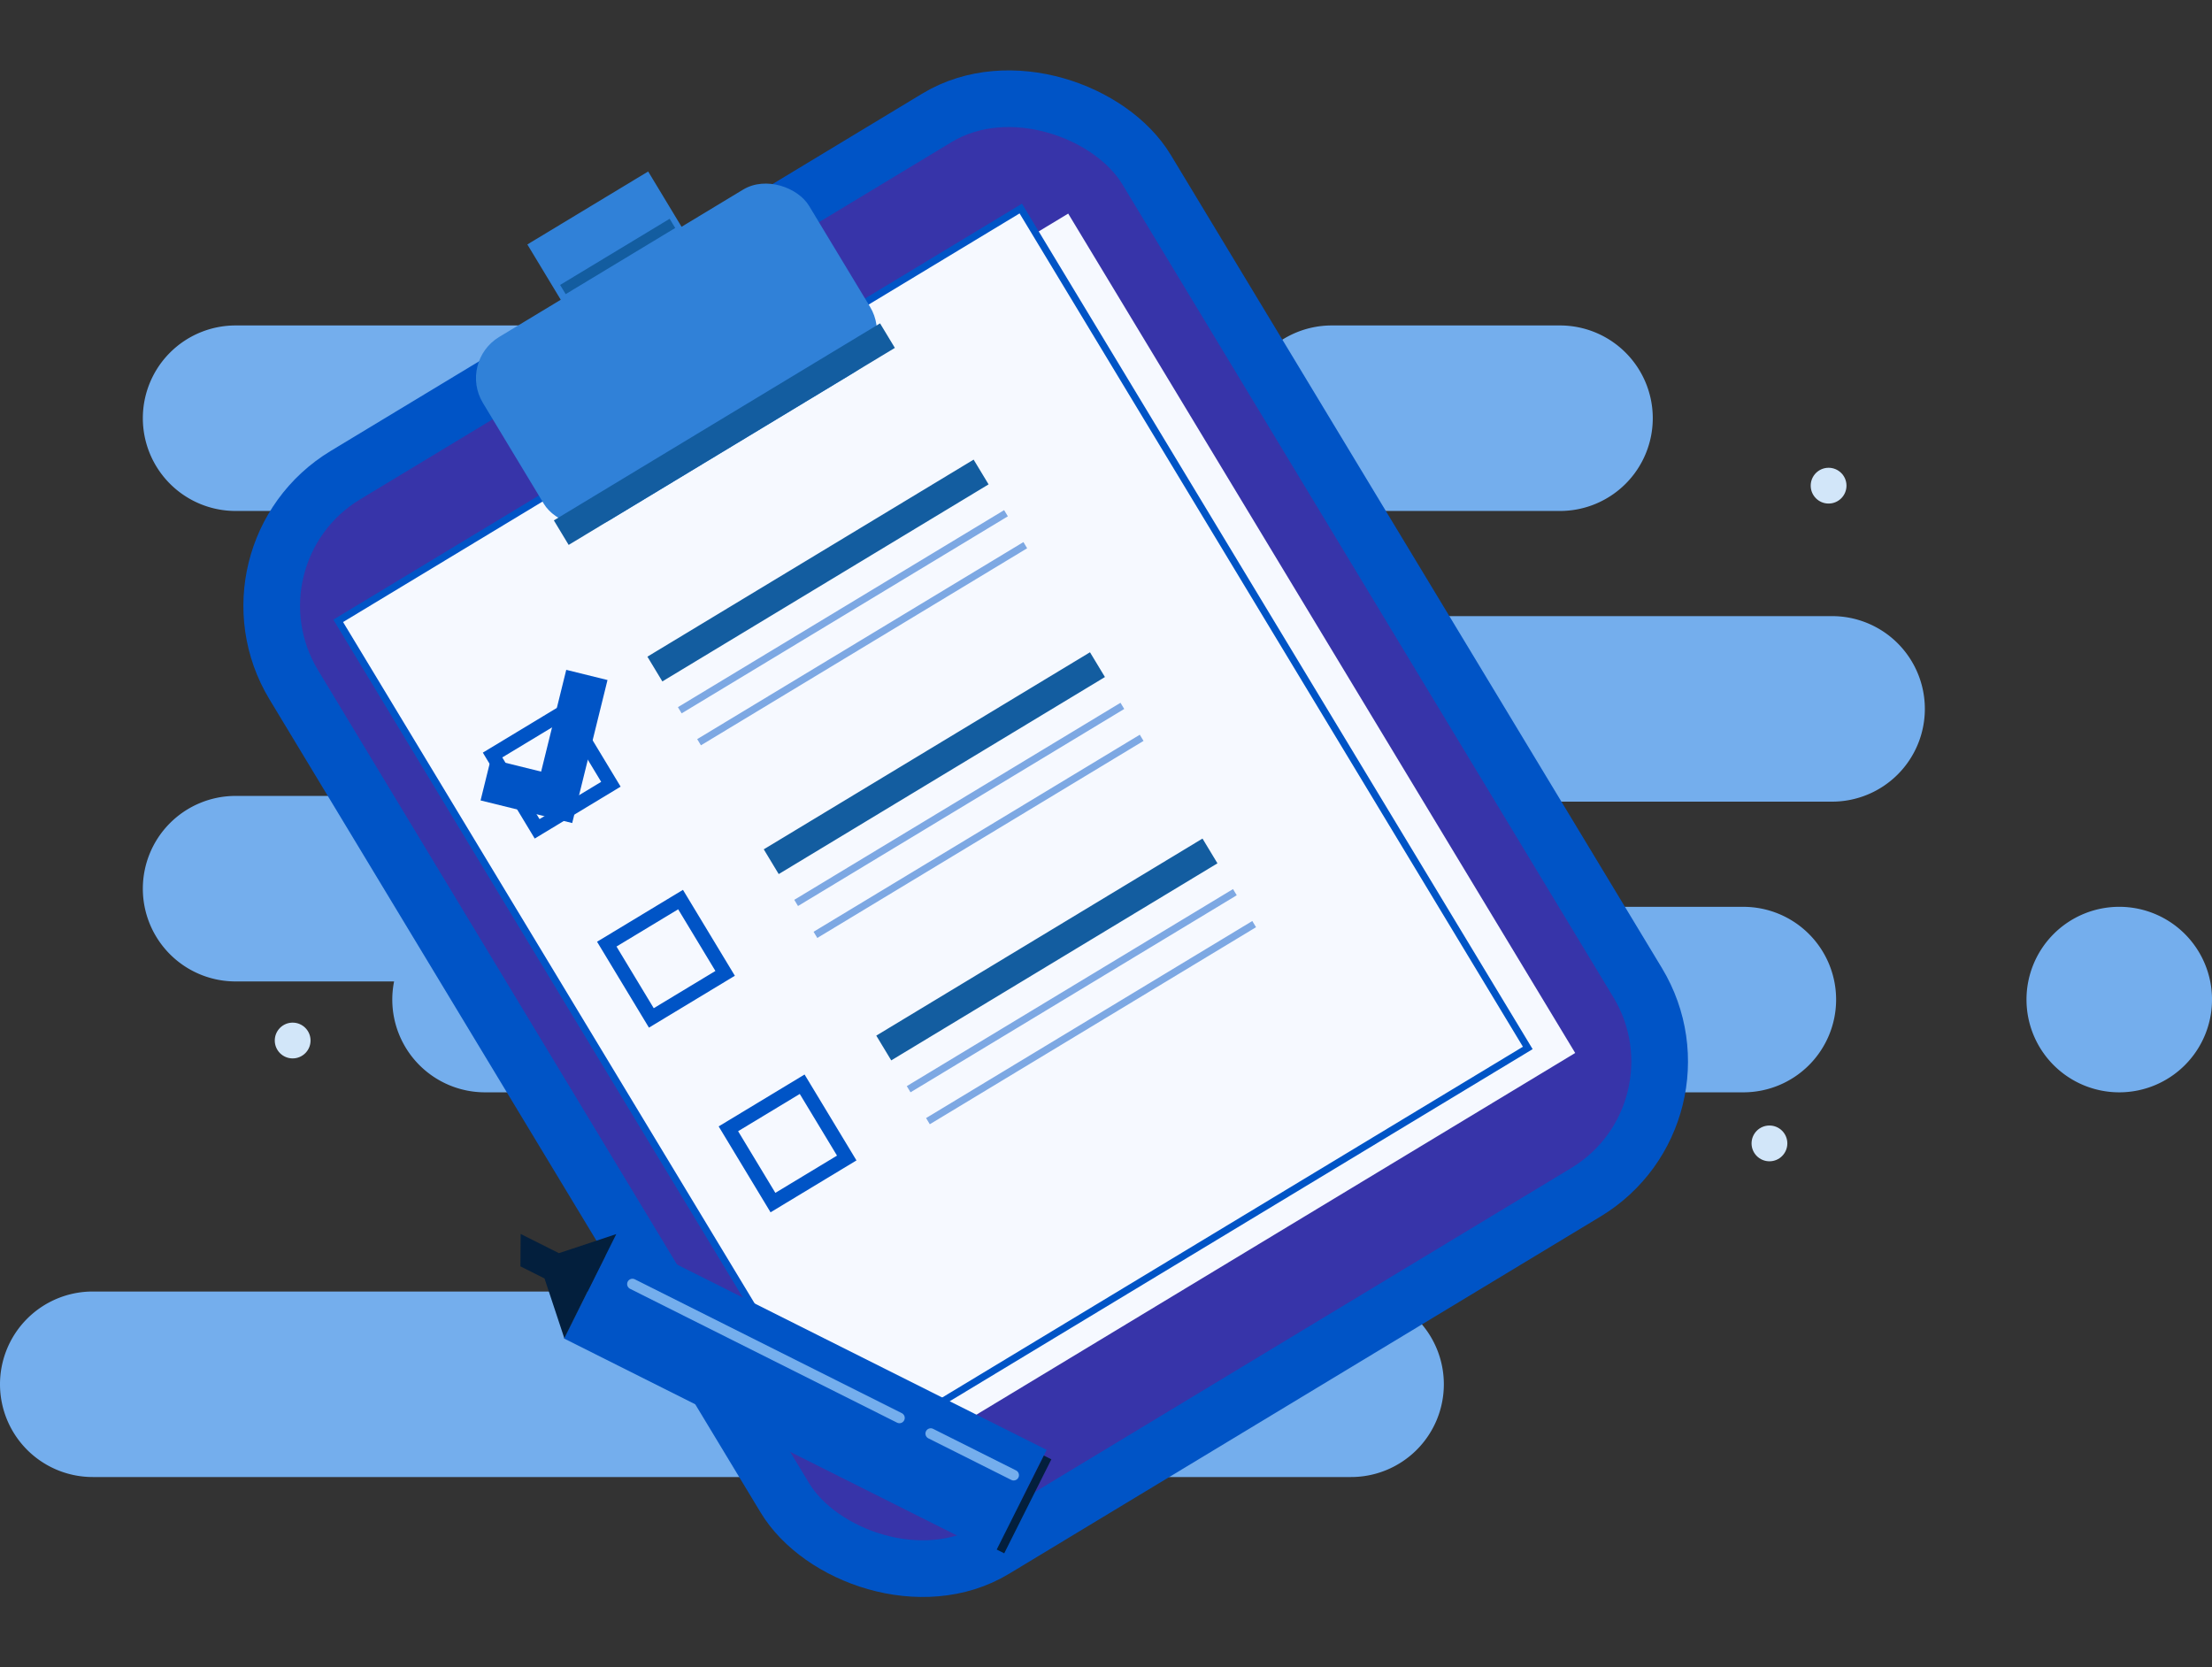
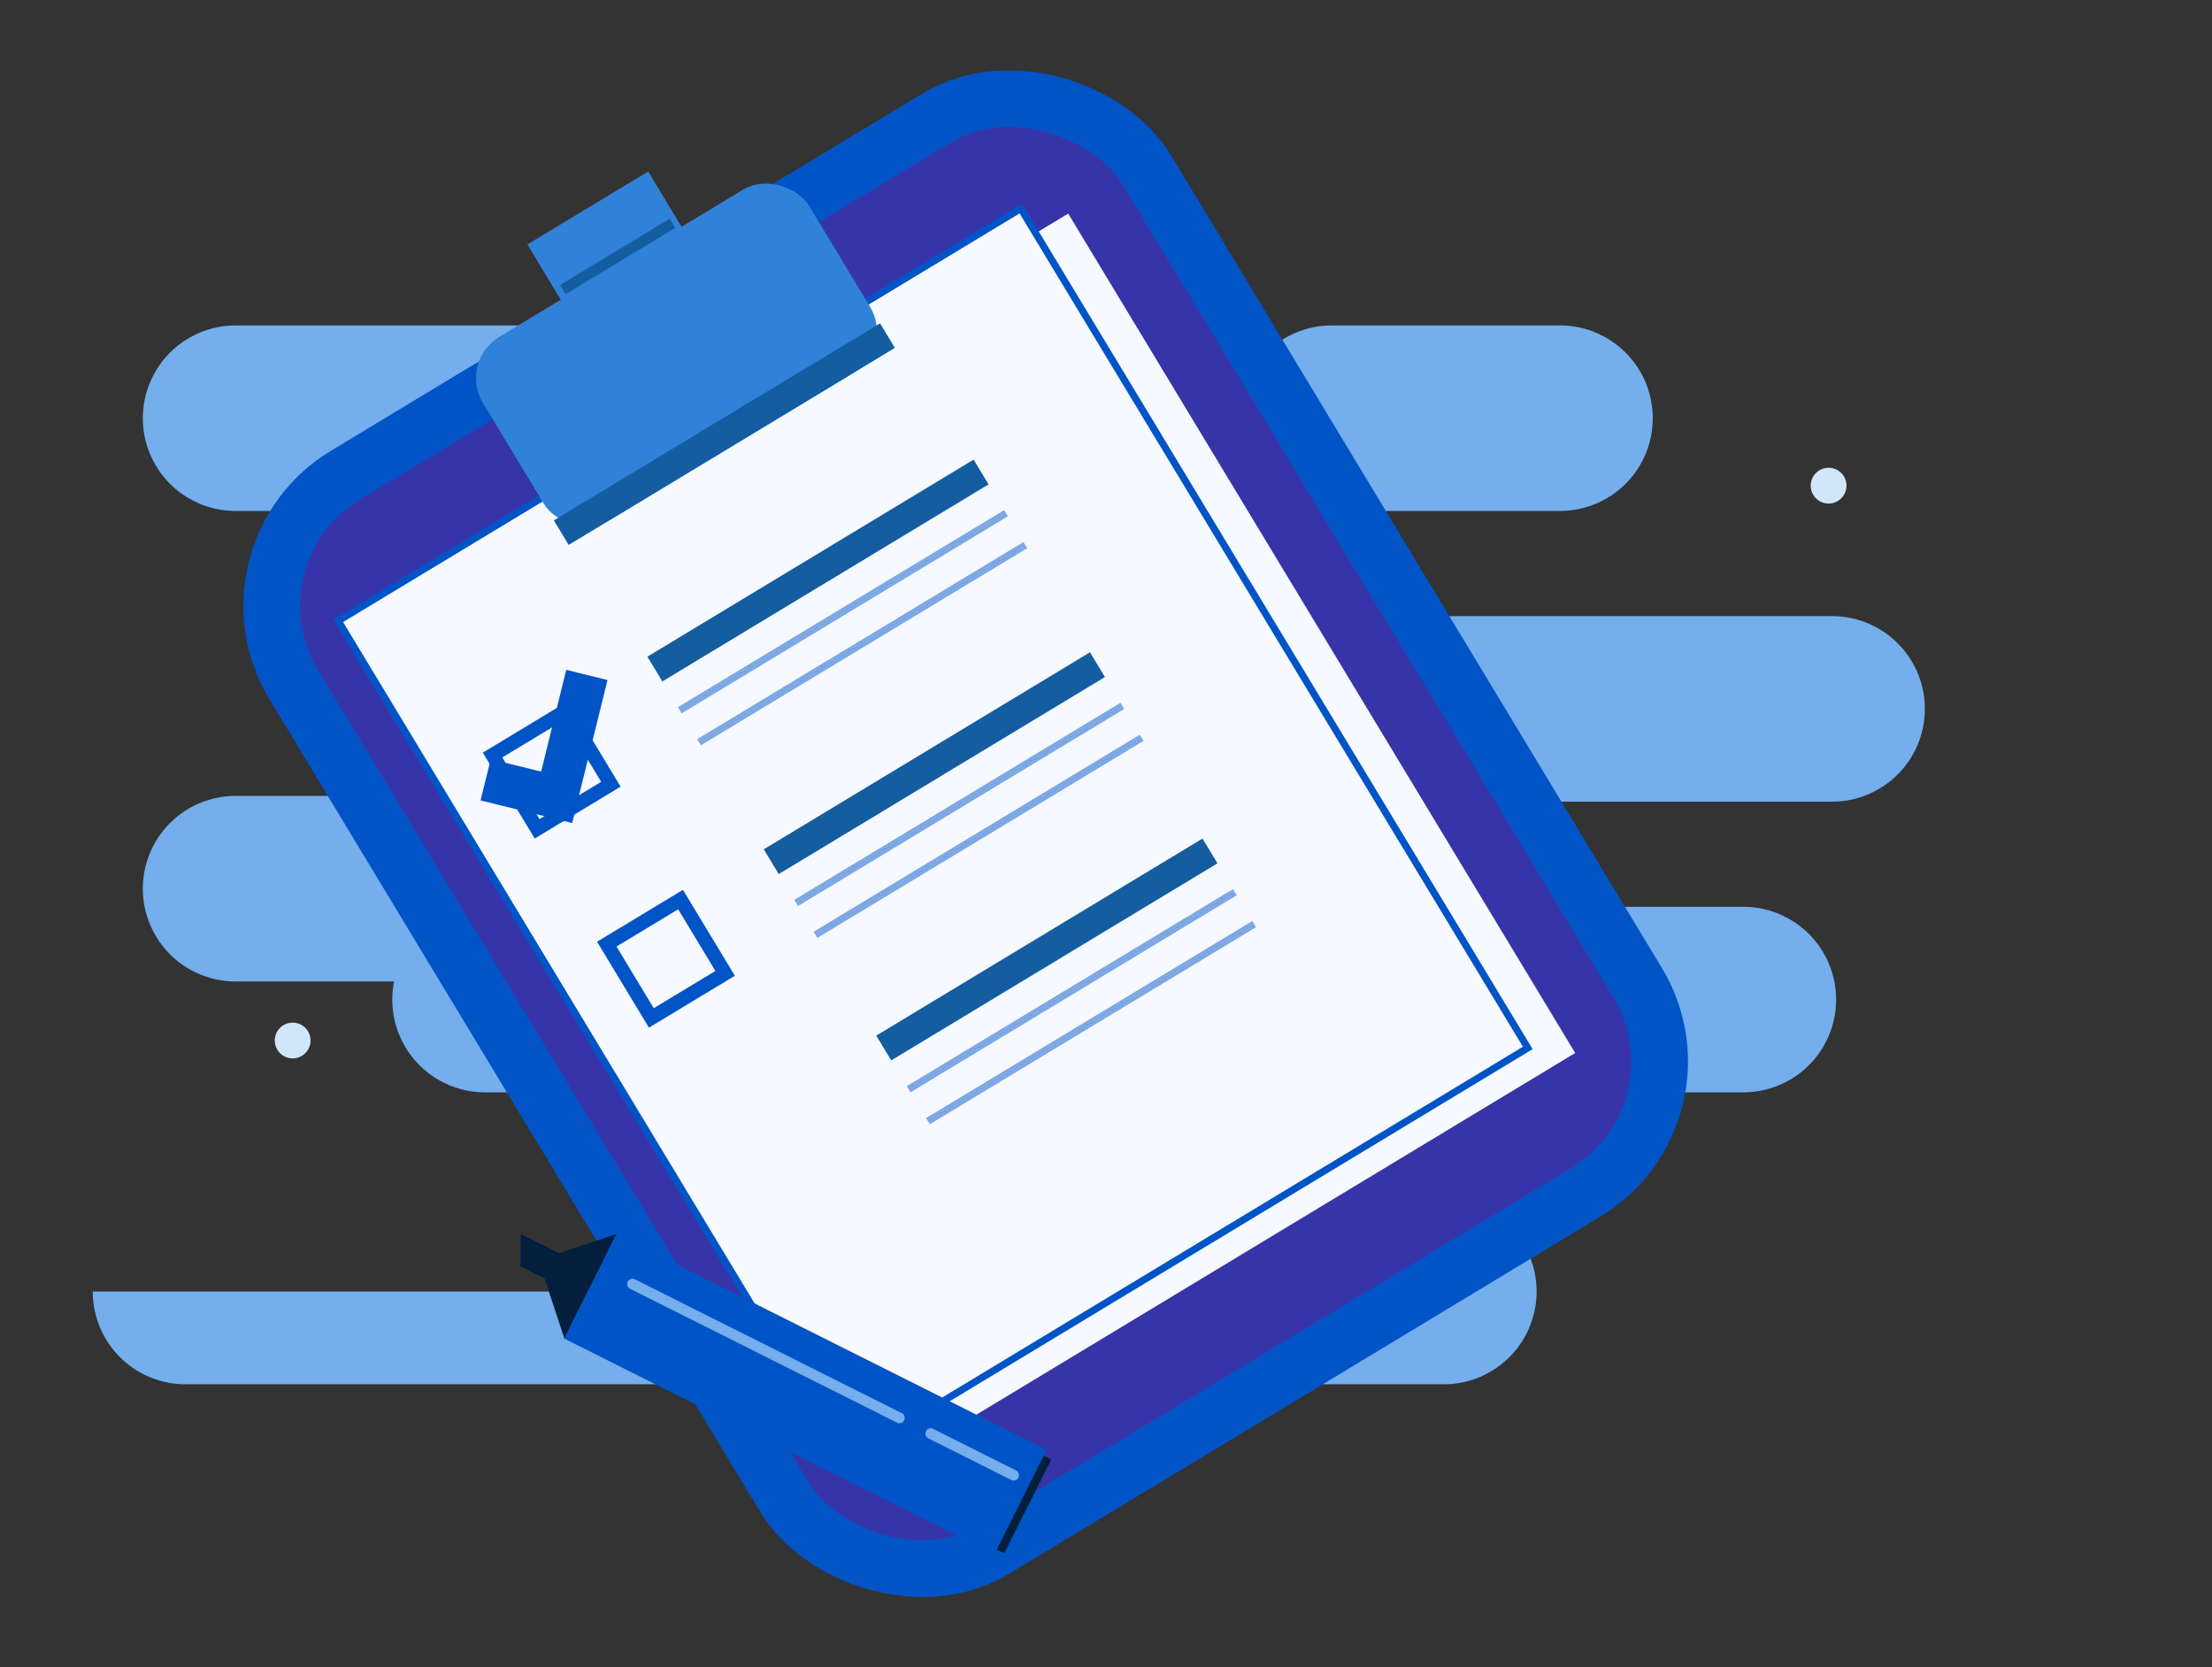
<svg xmlns="http://www.w3.org/2000/svg" width="156.176" height="117.72" viewBox="0 0 156.176 117.72">
  <rect x="0" y="0" width="156.176" height="117.72" fill="#333333" stroke="none" />
  <g id="Group_1305" data-name="Group 1305" transform="translate(597.219 -2277.732)">
    <g id="Group_1302" data-name="Group 1302" transform="translate(-597.219 2300.71)">
      <path id="Path_983" data-name="Path 983" d="M-568.1,2338.857h57.958a6.549,6.549,0,0,0,6.549-6.548h0a6.549,6.549,0,0,0-6.549-6.549H-568.1a6.549,6.549,0,0,0-6.549,6.549h0A6.549,6.549,0,0,0-568.1,2338.857Z" transform="translate(584.734 -2325.76)" fill="#74aeed" />
      <path id="Path_984" data-name="Path 984" d="M-394.885,2338.857h16.118a6.549,6.549,0,0,0,6.549-6.548h0a6.549,6.549,0,0,0-6.549-6.549h-16.118a6.549,6.549,0,0,0-6.549,6.549h0A6.549,6.549,0,0,0-394.885,2338.857Z" transform="translate(488.91 -2325.76)" fill="#74aeed" />
-       <path id="Path_985" data-name="Path 985" d="M-270.438,2417.624a6.548,6.548,0,0,0-6.549,6.549,6.549,6.549,0,0,0,6.549,6.549,6.549,6.549,0,0,0,6.549-6.549A6.548,6.548,0,0,0-270.438,2417.624Z" transform="translate(420.066 -2376.579)" fill="#74aeed" />
      <path id="Path_986" data-name="Path 986" d="M-455.386,2371.692h-88.842a6.549,6.549,0,0,0-6.549,6.549h0a6.545,6.545,0,0,0,4.3,6.145H-568.1a6.549,6.549,0,0,0-6.549,6.549,6.548,6.548,0,0,0,6.549,6.549h11.19a6.564,6.564,0,0,0-.127,1.28h0a6.549,6.549,0,0,0,6.549,6.549h88.842a6.549,6.549,0,0,0,6.549-6.549h0a6.549,6.549,0,0,0-6.549-6.548h-11.19a6.6,6.6,0,0,0,.127-1.28,6.546,6.546,0,0,0-4.3-6.146h21.628a6.548,6.548,0,0,0,6.549-6.548h0A6.549,6.549,0,0,0-455.386,2371.692Z" transform="translate(584.734 -2351.17)" fill="#74aeed" />
-       <path id="Path_987" data-name="Path 987" d="M-501.827,2478.416H-590.67a6.549,6.549,0,0,0-6.549,6.549h0a6.549,6.549,0,0,0,6.549,6.549h88.843a6.549,6.549,0,0,0,6.549-6.549h0A6.549,6.549,0,0,0-501.827,2478.416Z" transform="translate(597.219 -2410.21)" fill="#74aeed" />
+       <path id="Path_987" data-name="Path 987" d="M-501.827,2478.416H-590.67h0a6.549,6.549,0,0,0,6.549,6.549h88.843a6.549,6.549,0,0,0,6.549-6.549h0A6.549,6.549,0,0,0-501.827,2478.416Z" transform="translate(597.219 -2410.21)" fill="#74aeed" />
    </g>
    <g id="Group_1304" data-name="Group 1304" transform="translate(-582.054 2280.478)">
      <rect id="Rectangle_6522" data-name="Rectangle 6522" width="70.345" height="88.621" rx="10.778" transform="translate(0 36.371) rotate(-31.133)" fill="#3734a9" stroke="#0054c6" stroke-miterlimit="10" stroke-width="4" />
      <rect id="Rectangle_6523" data-name="Rectangle 6523" width="56.301" height="69.235" transform="translate(12.062 41.443) rotate(-31.133)" fill="#f6f9ff" />
      <rect id="Rectangle_6524" data-name="Rectangle 6524" width="56.301" height="69.235" transform="translate(8.714 41.087) rotate(-31.133)" fill="#f6f9ff" stroke="#0054c6" stroke-miterlimit="10" stroke-width="0.5" />
      <rect id="Rectangle_6525" data-name="Rectangle 6525" width="26.906" height="15.105" rx="3.394" transform="translate(17.175 22.797) rotate(-31.133)" fill="#3081d8" />
      <rect id="Rectangle_6526" data-name="Rectangle 6526" width="26.906" height="2.023" transform="translate(23.939 33.995) rotate(-31.133)" fill="#135da0" />
      <rect id="Rectangle_6527" data-name="Rectangle 6527" width="9.965" height="5.594" transform="translate(22.068 14.513) rotate(-31.133)" fill="#3081d8" />
      <rect id="Rectangle_6528" data-name="Rectangle 6528" width="9.036" height="0.759" transform="translate(24.381 17.372) rotate(-31.133)" fill="#135da0" />
      <rect id="Rectangle_6529" data-name="Rectangle 6529" width="26.908" height="2.042" transform="translate(30.544 43.616) rotate(-31.133)" fill="#135da0" />
      <rect id="Rectangle_6530" data-name="Rectangle 6530" width="26.908" height="0.51" transform="translate(32.698 47.182) rotate(-31.133)" fill="#0054c6" opacity="0.49" />
      <rect id="Rectangle_6531" data-name="Rectangle 6531" width="26.908" height="0.51" transform="translate(34.06 49.438) rotate(-31.133)" fill="#0054c6" opacity="0.49" />
      <rect id="Rectangle_6532" data-name="Rectangle 6532" width="26.908" height="2.042" transform="translate(38.76 57.218) rotate(-31.133)" fill="#135da0" />
      <rect id="Rectangle_6533" data-name="Rectangle 6533" width="26.908" height="0.51" transform="translate(40.914 60.784) rotate(-31.133)" fill="#0054c6" opacity="0.49" />
      <rect id="Rectangle_6534" data-name="Rectangle 6534" width="26.908" height="0.51" transform="translate(42.276 63.039) rotate(-31.133)" fill="#0054c6" opacity="0.49" />
      <rect id="Rectangle_6535" data-name="Rectangle 6535" width="26.908" height="2.042" transform="translate(46.704 70.371) rotate(-31.133)" fill="#135da0" />
      <rect id="Rectangle_6536" data-name="Rectangle 6536" width="26.908" height="0.51" transform="translate(48.858 73.937) rotate(-31.133)" fill="#0054c6" opacity="0.49" />
      <rect id="Rectangle_6537" data-name="Rectangle 6537" width="26.908" height="0.51" transform="translate(50.22 76.192) rotate(-31.133)" fill="#0054c6" opacity="0.49" />
      <rect id="Rectangle_6538" data-name="Rectangle 6538" width="6.086" height="6.086" transform="translate(19.611 50.561) rotate(-31.133)" fill="none" stroke="#0054c6" stroke-miterlimit="10" stroke-width="1" />
      <rect id="Rectangle_6539" data-name="Rectangle 6539" width="6.086" height="6.086" transform="translate(27.676 63.912) rotate(-31.133)" fill="none" stroke="#0054c6" stroke-miterlimit="10" stroke-width="1" />
-       <rect id="Rectangle_6540" data-name="Rectangle 6540" width="6.086" height="6.086" transform="translate(36.262 76.95) rotate(-31.133)" fill="none" stroke="#0054c6" stroke-miterlimit="10" stroke-width="1" />
      <path id="Path_988" data-name="Path 988" d="M-520.473,2388.389l5.013,1.237,2.133-8.641" transform="translate(539.598 -2336.079)" fill="none" stroke="#0054c6" stroke-miterlimit="10" stroke-width="3" />
      <g id="Group_1303" data-name="Group 1303" transform="translate(21.58 84.377)">
        <rect id="Rectangle_6541" data-name="Rectangle 6541" width="8.241" height="33.993" transform="translate(3.073 7.375) rotate(-63.374)" fill="#0054c6" />
        <path id="Path_989" data-name="Path 989" d="M-508.211,2469.334l-4.05,1.345-2.7-1.354-.016,2.286,1.7.853,1.4,4.226Z" transform="translate(514.977 -2469.326)" fill="#031f3d" />
        <rect id="Rectangle_6542" data-name="Rectangle 6542" width="7.424" height="0.594" transform="translate(33.627 22.278) rotate(-63.374)" fill="#031f3d" />
        <line id="Line_38" data-name="Line 38" x2="18.851" y2="9.451" transform="translate(7.908 3.534)" fill="none" stroke="#74aeed" stroke-linecap="round" stroke-linejoin="round" stroke-width="0.75" />
        <line id="Line_39" data-name="Line 39" x2="5.854" y2="2.935" transform="translate(28.969 14.092)" fill="none" stroke="#74aeed" stroke-linecap="round" stroke-linejoin="round" stroke-width="0.75" />
      </g>
    </g>
    <circle id="Ellipse_101" data-name="Ellipse 101" cx="1.263" cy="1.263" r="1.263" transform="translate(-469.376 2310.758)" fill="#d2e6f9" />
-     <circle id="Ellipse_102" data-name="Ellipse 102" cx="1.263" cy="1.263" r="1.263" transform="translate(-473.552 2357.196)" fill="#d2e6f9" />
    <circle id="Ellipse_103" data-name="Ellipse 103" cx="1.263" cy="1.263" r="1.263" transform="translate(-577.819 2349.932)" fill="#d2e6f9" />
  </g>
</svg>